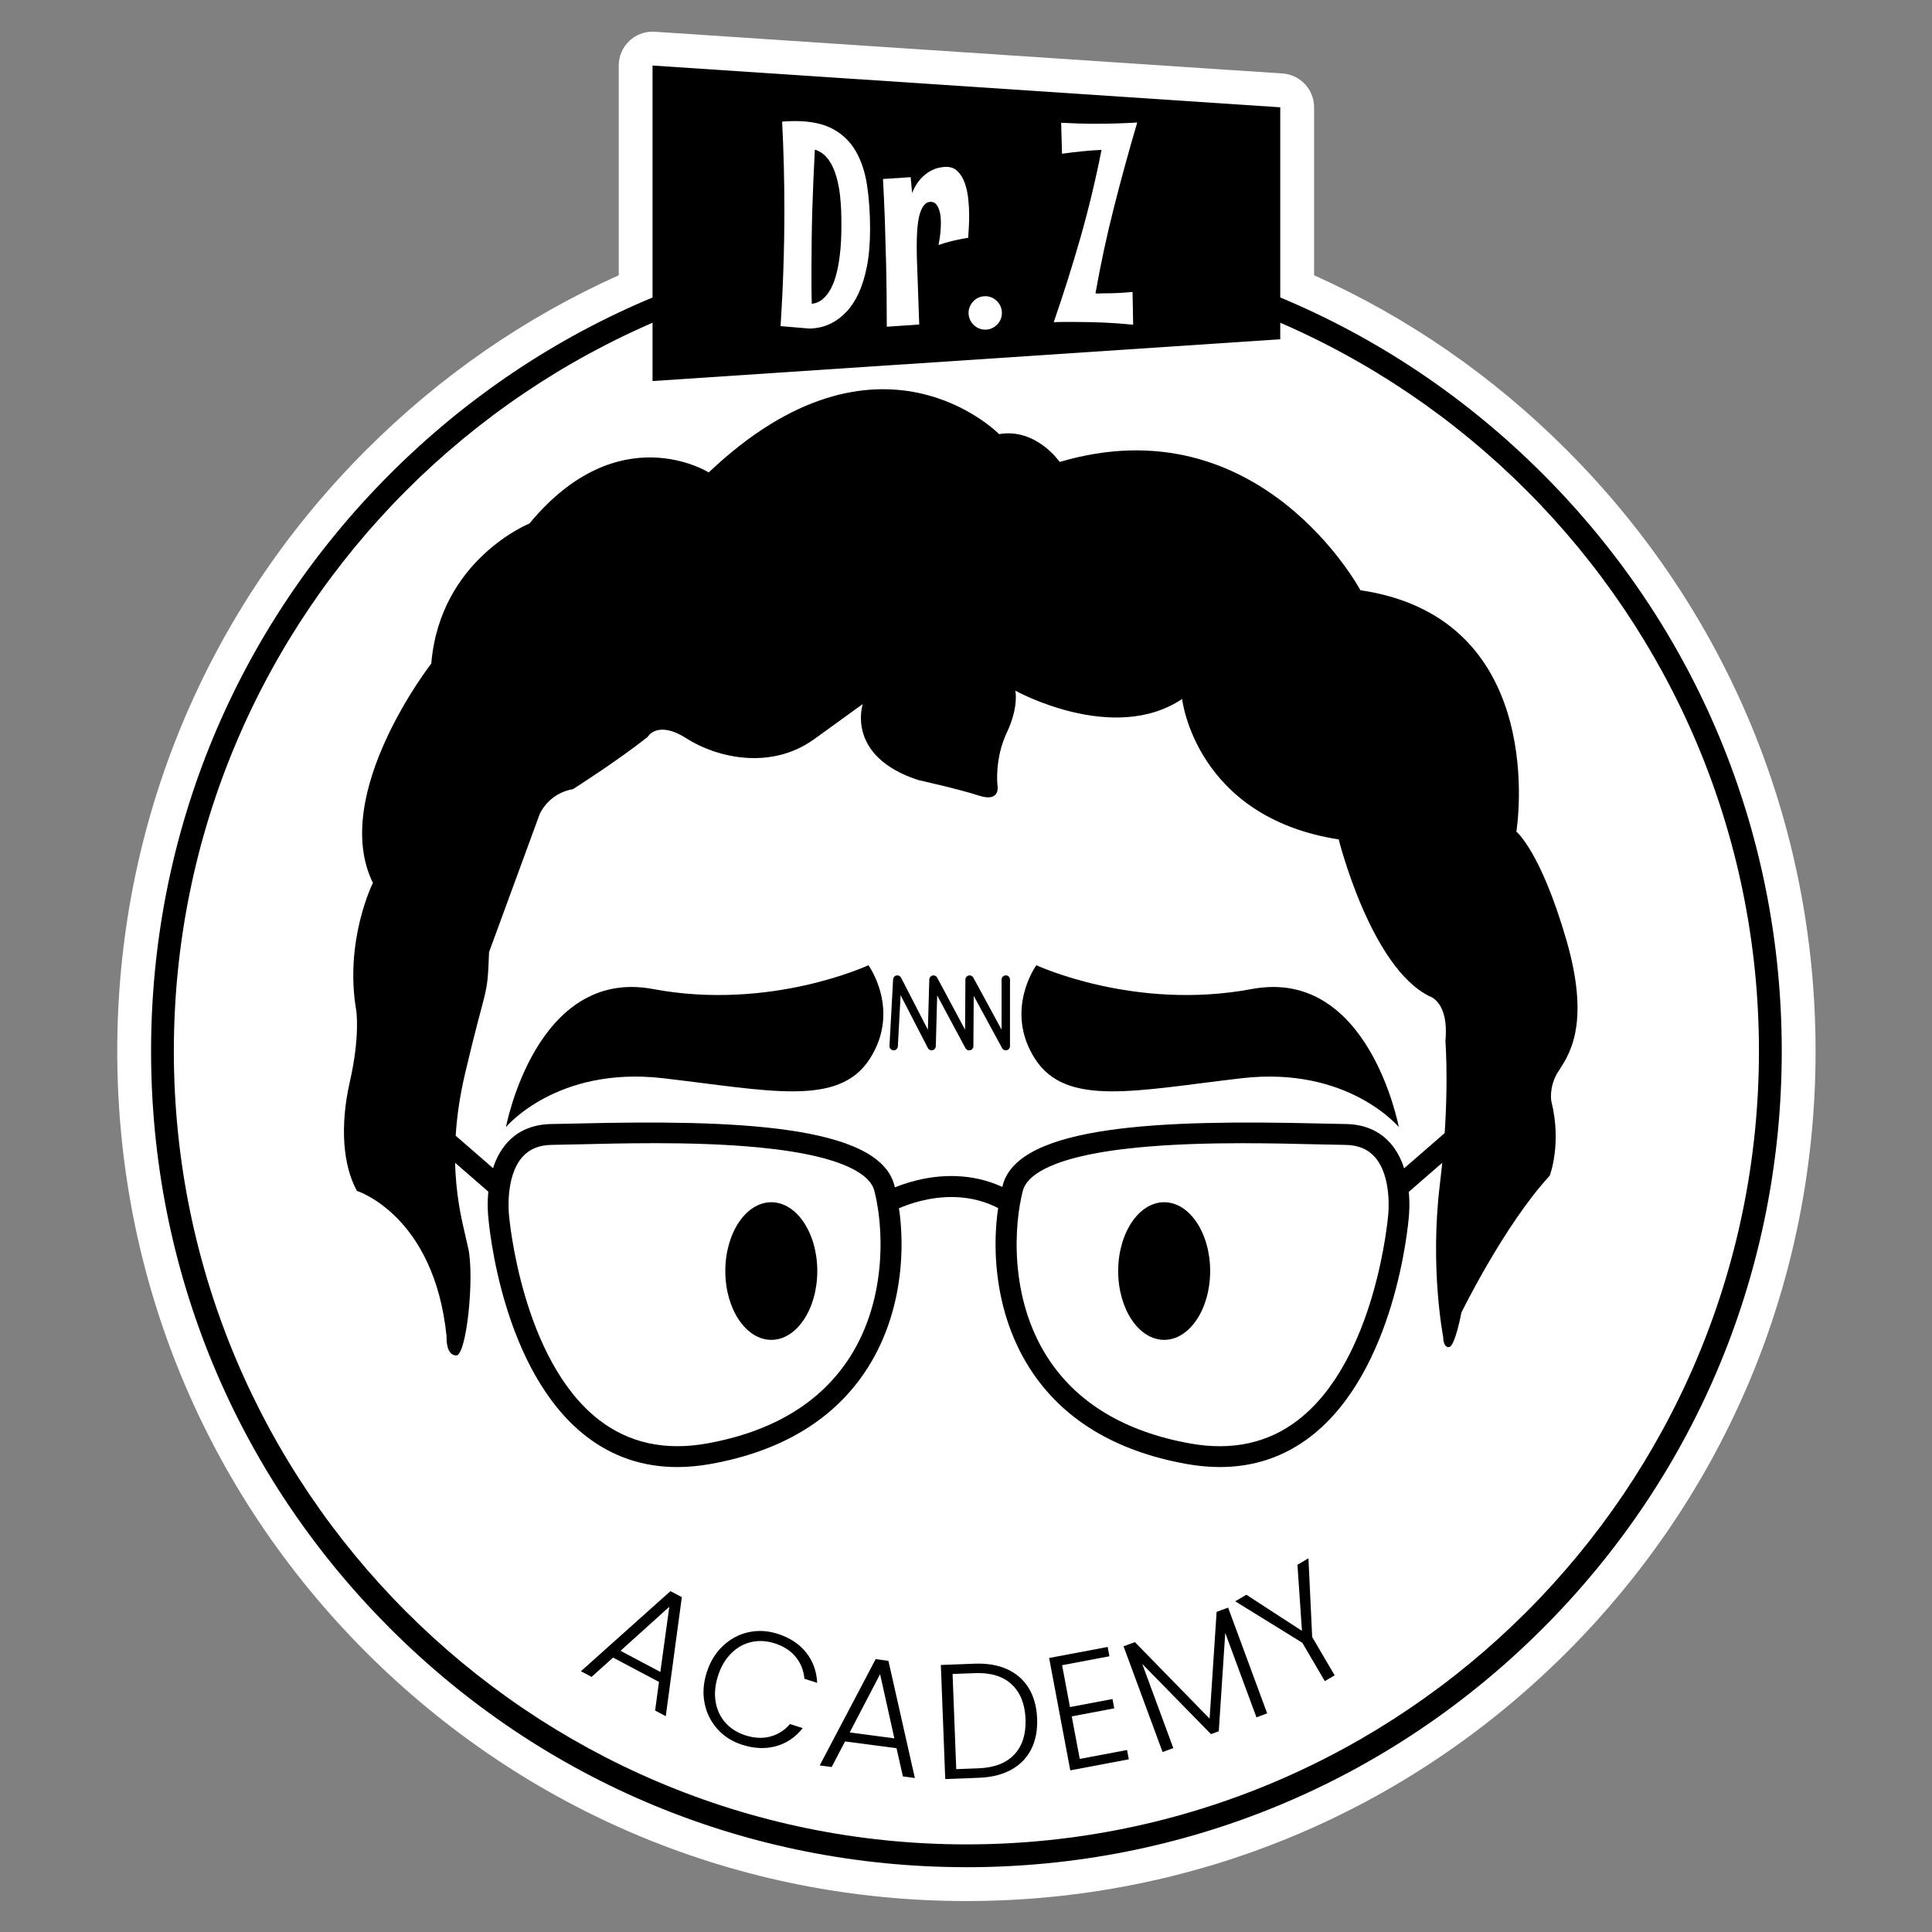
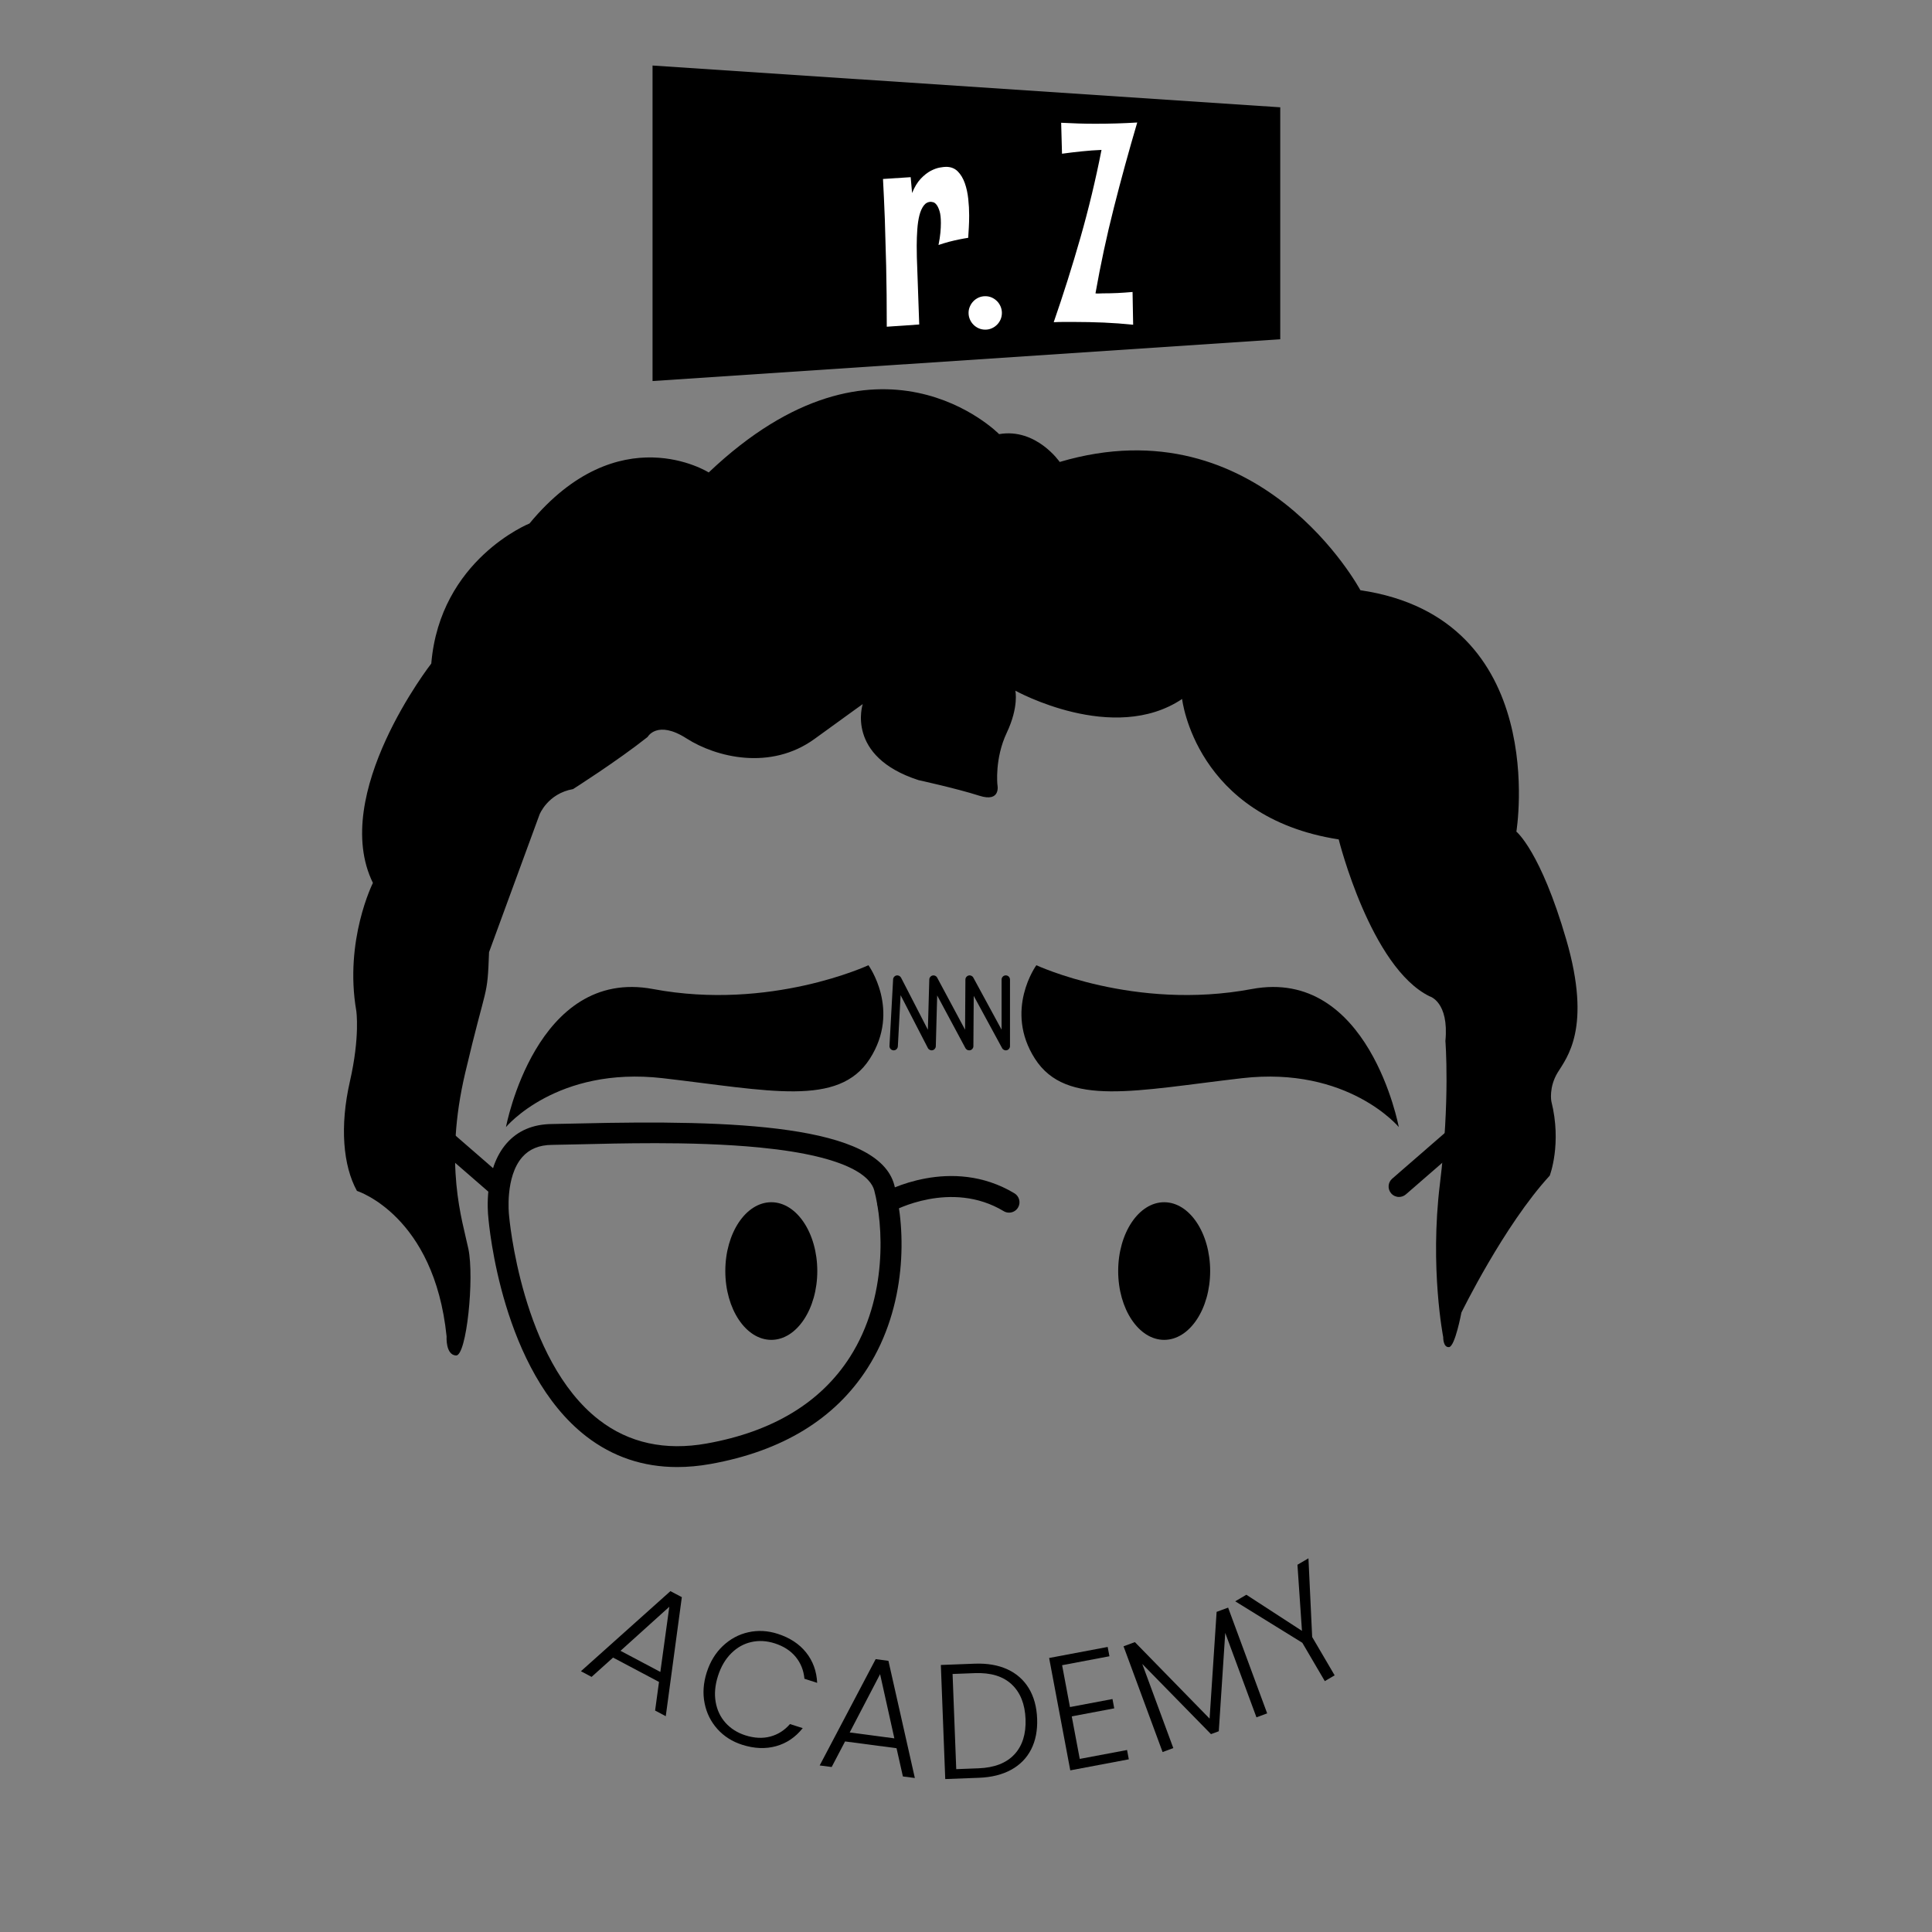
<svg xmlns="http://www.w3.org/2000/svg" width="100%" height="100%" viewBox="0 0 2500 2500" version="1.1" xml:space="preserve" style="fill-rule:evenodd;clip-rule:evenodd;stroke-linejoin:round;stroke-miterlimit:2;">
  <rect x="0" y="0" width="2500" height="2500" fill="#808080" stroke="none" />
  <g>
    <clipPath id="_clip1">
      <path d="M148.44,2462.13l2203.12,0l0,-2424.26l-2203.12,-0l-0,2424.26Z" clip-rule="nonzero" />
    </clipPath>
    <g clip-path="url(#_clip1)">
      <clipPath id="_clip2">
        <path d="M151.544,2459.95l2197.94,0.001l-0.001,-2418.97l-2197.94,-0l0,2418.97Z" />
      </clipPath>
      <g clip-path="url(#_clip2)">
-         <path d="M2027.53,582.502c-95.595,-95.715 -205.528,-171.746 -327.101,-226.304l0,-217.356c0,-23.08 -17.842,-42.215 -40.865,-43.749l-812.259,-54.011c-0.949,-0.073 -1.934,-0.109 -2.883,-0.109c-11.092,-0 -21.782,4.199 -29.919,11.832c-8.829,8.289 -13.864,19.866 -13.864,31.99l-0,271.403c-121.537,54.558 -231.433,130.589 -327.075,226.303c-207.582,207.716 -321.86,483.904 -321.86,777.693c0,293.752 114.278,569.94 321.816,777.659c207.553,207.719 483.463,322.097 776.996,322.097c293.533,0 569.479,-114.378 777.014,-322.097c207.534,-207.719 321.81,-483.907 321.81,-777.659c-0,-293.789 -114.276,-569.977 -321.81,-777.692Z" style="fill:#fff;fill-rule:nonzero;" />
-       </g>
-       <path d="M1250.51,2416.13c-281.784,0 -546.748,-109.821 -746.041,-309.302c-199.307,-199.481 -308.985,-464.603 -308.985,-746.633c0,-282.067 109.722,-547.226 309.029,-746.725c199.321,-199.463 464.212,-309.273 745.997,-309.273c281.784,0 546.785,109.81 746.037,309.273c199.288,199.463 309.039,464.621 309.039,746.725c0,282.067 -109.714,547.225 -309.039,746.677c-199.252,199.437 -464.18,309.302 -746.037,309.302l0,-0.044Zm-0,-2082.43c-565.466,-0 -1025.56,460.458 -1025.56,1026.49c-0,565.996 460.057,1026.44 1025.56,1026.44c565.539,-0 1025.56,-460.444 1025.56,-1026.44c-0,-566.033 -460.02,-1026.49 -1025.56,-1026.49Z" style="fill-rule:nonzero;" />
+         </g>
      <path d="M1656.64,439.021l-812.26,54.047l-0,-408.273l812.259,54.047l0.001,300.179Z" style="fill-rule:nonzero;" />
-       <path d="M1125.87,296.089c0,18.77 -1.386,35.058 -4.086,48.679c-2.7,13.621 -6.349,25.27 -10.8,34.838c-4.525,9.605 -9.56,17.346 -15.215,23.299c-5.655,5.952 -11.384,10.554 -17.149,13.84c-5.801,3.287 -11.493,5.478 -16.893,6.683c-5.473,1.132 -10.253,1.716 -14.375,1.716l-37.253,-3.14c1.569,-24.759 2.809,-49.628 3.612,-74.716c0.839,-25.052 1.277,-50.286 1.277,-75.812c0,-19.282 -0.255,-38.381 -0.73,-57.297c-0.474,-18.953 -1.24,-37.87 -2.189,-56.786c2.919,-0.292 5.728,-0.438 8.538,-0.548c2.809,-0.11 5.509,-0.183 8.173,-0.183c20.14,0 36.486,3.433 49.074,10.299c12.624,6.865 22.476,16.433 29.554,28.776c7.115,12.307 11.968,26.987 14.558,44.041c2.591,17.017 3.904,35.824 3.904,56.311Zm-37.106,-4.93c-0,-5.952 -0.11,-12.27 -0.329,-19.026c-0.292,-6.719 -0.766,-13.439 -1.532,-20.085c-0.803,-6.683 -1.971,-13.146 -3.576,-19.464c-1.569,-6.318 -3.612,-12.088 -6.166,-17.419c-2.518,-5.259 -5.656,-9.787 -9.377,-13.512c-3.722,-3.798 -8.137,-6.464 -13.354,-8.034c-0.73,13.366 -1.35,26.366 -1.897,39.038c-0.548,12.672 -1.022,25.197 -1.387,37.614c-0.328,12.379 -0.657,24.649 -0.803,36.847c-0.182,12.197 -0.292,24.394 -0.292,36.664l0,24.284c0,8.217 0.146,16.543 0.365,25.015c5.546,-0.584 10.435,-2.702 14.522,-6.354c4.123,-3.615 7.626,-8.216 10.472,-13.731c2.845,-5.55 5.181,-11.795 6.932,-18.77c1.751,-6.975 3.101,-14.169 4.05,-21.473c0.985,-7.303 1.642,-14.607 1.934,-21.728c0.328,-7.158 0.438,-13.767 0.438,-19.866Z" style="fill:#fff;fill-rule:nonzero;" />
      <path d="M1252.77,307.738c-3.868,0.621 -7.918,1.315 -12.15,2.191c-3.649,0.731 -7.772,1.717 -12.369,2.885c-4.597,1.242 -9.195,2.63 -13.828,4.2c1.24,-6.026 2.006,-11.394 2.444,-15.885c0.438,-4.565 0.62,-8.728 0.62,-12.49c0,-6.573 -0.547,-11.685 -1.714,-15.41c-1.131,-3.652 -2.445,-6.428 -3.868,-8.253c-1.459,-1.863 -2.919,-2.922 -4.305,-3.287c-1.387,-0.365 -2.335,-0.548 -2.81,-0.548c-3.904,0 -7.042,1.643 -9.45,4.821c-2.408,3.213 -4.305,7.449 -5.655,12.744c-1.314,5.259 -2.226,11.321 -2.7,18.113c-0.474,6.793 -0.766,13.768 -0.766,20.962c-0,5.076 0.073,10.188 0.182,15.265c0.146,5.112 0.328,10.225 0.547,15.301l2.518,71.539l-41.996,2.885c0,-29.251 -0.255,-55.617 -0.803,-79.099c-0.583,-23.481 -1.167,-43.529 -1.714,-60.182c-0.767,-19.391 -1.533,-36.701 -2.372,-51.892l35.83,-2.337l1.824,20.523c3.138,-7.742 6.859,-13.914 11.165,-18.478c4.305,-4.565 8.61,-7.925 12.916,-10.225c4.305,-2.228 8.246,-3.652 11.821,-4.273c3.576,-0.621 6.276,-0.913 8.1,-0.913c6.167,0 11.202,1.972 15.106,5.916c3.904,3.944 6.932,9.02 9.121,15.192c2.19,6.171 3.649,12.964 4.452,20.377c0.802,7.413 1.167,14.534 1.167,21.472c0,5.478 -0.146,10.664 -0.438,15.557c-0.291,4.894 -0.547,9.349 -0.802,13.183l-0.073,0.146Z" style="fill:#fff;fill-rule:nonzero;" />
      <path d="M1296.45,404.913c0,3.031 -0.584,5.88 -1.715,8.473c-1.131,2.629 -2.7,4.893 -4.634,6.829c-1.933,1.935 -4.196,3.505 -6.823,4.637c-2.627,1.169 -5.4,1.717 -8.282,1.717c-2.882,-0 -5.874,-0.548 -8.465,-1.717c-2.627,-1.132 -4.889,-2.702 -6.823,-4.637c-1.934,-1.936 -3.502,-4.2 -4.634,-6.829c-1.131,-2.593 -1.751,-5.442 -1.751,-8.473c0,-2.994 0.547,-5.696 1.751,-8.362c1.132,-2.666 2.7,-4.93 4.634,-6.902c1.934,-1.972 4.196,-3.506 6.823,-4.675c2.591,-1.132 5.437,-1.679 8.465,-1.679c3.028,-0 5.655,0.547 8.282,1.679c2.554,1.169 4.853,2.739 6.823,4.675c1.934,1.899 3.467,4.236 4.634,6.902c1.131,2.666 1.715,5.477 1.715,8.362Z" style="fill:#fff;fill-rule:nonzero;" />
      <path d="M1471.58,158.488c-10.91,37.03 -21.017,73.84 -30.284,110.468c-9.304,36.628 -17.185,73.511 -23.753,110.65c1.46,0.256 2.956,0.292 4.488,0.183c1.533,-0.146 3.101,-0.183 4.816,-0.183c6.568,0 12.989,-0.146 19.338,-0.438c6.349,-0.329 12.843,-0.767 19.338,-1.351l0.766,42.398c-12.734,-1.315 -25.394,-2.265 -38.019,-2.812c-12.588,-0.512 -25.504,-0.804 -38.748,-0.804l-12.989,0c-4.415,0 -8.757,0.11 -13.026,0.329c12.478,-36.007 24.008,-72.489 34.553,-109.372c10.544,-36.884 19.666,-74.753 27.291,-113.572c-8.355,0.329 -16.783,0.95 -25.175,1.826c-8.429,0.84 -17.076,1.899 -25.942,3.104l-1.095,-40.06c7.553,0.365 14.996,0.657 22.403,0.949c7.37,0.256 14.813,0.329 22.366,0.329c17.951,-0 35.793,-0.512 53.635,-1.607l0.037,-0.037Z" style="fill:#fff;fill-rule:nonzero;" />
      <path d="M1123.72,1249c-0,-0 -126.973,59.305 -278.647,30.821c-151.674,-28.448 -190.349,178.611 -190.349,178.611c-0,-0 65.602,-79.062 202.901,-63.25c137.334,15.849 227.419,37.87 267.883,-25.088c40.463,-62.994 -1.752,-121.094 -1.752,-121.094l-0.036,-0Z" style="fill-rule:nonzero;" />
      <path d="M1341.07,1249c-0,-0 126.973,59.305 278.646,30.821c151.674,-28.448 190.313,178.611 190.313,178.611c0,-0 -65.566,-79.062 -202.9,-63.25c-137.299,15.849 -227.42,37.87 -267.847,-25.088c-40.463,-62.994 1.752,-121.094 1.752,-121.094l0.036,-0Z" style="fill-rule:nonzero;" />
      <path d="M1254.05,1359.13c-1.97,-0 -3.795,-1.059 -4.78,-2.849l-36.559,-68.179l-1.788,65.769c-0.073,2.447 -1.788,4.601 -4.196,5.113c-2.408,0.584 -4.889,-0.621 -6.057,-2.812l-35.282,-68.399l-3.576,66.208c-0.182,2.994 -2.736,5.368 -5.691,5.149c-2.992,-0.183 -5.291,-2.739 -5.145,-5.697l4.707,-86.183c0.109,-2.447 1.861,-4.492 4.269,-4.967c2.408,-0.547 4.816,0.658 5.983,2.776l34.735,67.449l1.825,-65.076c0.073,-2.446 1.788,-4.564 4.159,-5.112c2.408,-0.584 4.853,0.511 6.02,2.702l36.122,67.413l0.438,-64.893c-0,-2.483 1.715,-4.674 4.123,-5.222c2.408,-0.621 4.889,0.475 6.093,2.666l36.596,67.412l-0,-64.819c-0,-2.995 2.408,-5.442 5.436,-5.442c3.029,0 5.437,2.411 5.437,5.442l-0,86.146c-0,2.52 -1.679,4.638 -4.087,5.259c-2.408,0.62 -4.889,-0.475 -6.093,-2.666l-36.742,-67.668l-0.438,65.112c0,2.519 -1.678,4.674 -4.086,5.222c-0.438,0.109 -0.876,0.182 -1.314,0.182l-0.109,-0.036Z" style="fill-rule:nonzero;" />
      <path d="M462,1541.07c0,-0 99.867,31.442 115.885,188.178c-0,-0 -1.569,23.992 12.186,24.759c13.719,0.804 23.862,-100.644 15.981,-138.112c-7.881,-37.467 -32.108,-108.751 -4.014,-227.837c28.058,-119.159 28.533,-94.144 30.795,-156.006l65.31,-178.026c0,-0 10.545,-27.133 43.383,-32.94c-0,0 56.882,-36.08 96.433,-67.412c0,-0 12.369,-22.568 50.461,1.899c38.128,24.394 108.656,41.959 165.648,0.548c56.955,-41.339 62.319,-45.027 62.319,-45.027c-0,-0 -22.695,67.668 72.133,98.38c0,-0 49.877,10.919 78.592,20.158c28.715,9.239 23.534,-14.242 23.534,-14.242c-0,-0 -3.758,-33.707 12.113,-67.267c15.835,-33.56 11.092,-54.376 11.092,-54.376c0,0 126.79,70.371 215.781,10.737c-0,-0 17.075,152.938 202.645,181.715c-0,-0 41.193,165.646 117.705,203.077c0,0 25.249,6.793 20.359,57.809c0,-0 6.24,76.14 -7.114,184.928c-13.318,108.715 4.269,198.148 4.269,198.148c-0,-0 -0.292,13.658 7.516,13c7.808,-0.657 16.017,-44.661 16.017,-44.661c0,-0 55.131,-112.842 114.312,-177.223c0,-0 15.945,-41.12 2.043,-96.372c0,0 -3.356,-18.003 8.21,-37.029c11.602,-19.026 44.55,-57.224 11.164,-171.928c-33.312,-114.704 -64.58,-139.829 -64.58,-139.829c-0,0 45.425,-275.858 -201.843,-312.376c-0,-0 -129.782,-242.664 -389.091,-165.976c0,0 -30.393,-44.26 -78.409,-36.007c-0,0 -155.724,-159.256 -375.773,49.592c-0,-0 -116.428,-73.767 -231.908,66.025c0,-0 -115.807,46.488 -127.082,181.24c0,-0 -131.799,169.152 -75.537,283.893c-0,-0 -37.304,74.241 -21.498,165.61c-0,-0 4.991,33.122 -8.275,91.222c-13.267,58.137 -8.888,109.08 9.107,141.691l0.131,0.037Z" style="fill-rule:nonzero;" />
      <path d="M876.27,1898.36c-44.039,-0 -83.481,-13.293 -117.632,-39.695c-109.094,-84.394 -125.914,-272.901 -126.79,-283.966c-0.584,-5.113 -6.02,-61.351 23.716,-95.24c14.266,-16.287 33.896,-24.686 58.269,-24.978c9.815,-0.146 21.855,-0.402 35.61,-0.731c199.617,-4.783 387.157,1.571 407.809,79.756c15.725,59.415 16.127,157.102 -34.626,236.711c-41.923,65.77 -110.335,107.583 -203.375,124.199c-14.813,2.629 -29.116,3.944 -43.017,3.944l0.036,-0Zm-30.685,-419.083c-35.428,-0 -68.485,0.803 -95.448,1.46c-13.865,0.329 -26.052,0.621 -35.939,0.731c-16.638,0.182 -29.153,5.368 -38.311,15.739c-22.585,25.672 -17.295,74.132 -17.258,74.643c-0,0.146 -0,0.329 0.036,0.512c0.146,1.826 15.908,187.302 116.538,265.049c38.602,29.835 85.487,40.097 139.341,30.456c85.342,-15.264 147.697,-52.988 185.424,-112.147c49.22,-77.273 42.835,-171.709 31.305,-215.348c-4.159,-15.703 -28.897,-43.786 -147.879,-55.471c-44.659,-4.383 -93.113,-5.661 -137.772,-5.661l-0.037,0.037Z" style="fill-rule:nonzero;" />
-       <path d="M1578.6,1898.36c-13.901,-0 -28.204,-1.315 -43.017,-3.944c-93.04,-16.616 -161.452,-58.429 -203.375,-124.199c-50.68,-79.609 -50.351,-177.259 -34.626,-236.711c20.688,-78.185 208.228,-84.539 407.809,-79.756c13.755,0.329 25.795,0.585 35.61,0.731c24.373,0.292 44.003,8.691 58.269,24.978c29.736,33.926 24.3,90.127 23.716,95.24c-0.876,11.028 -17.659,199.572 -126.79,283.966c-34.151,26.402 -73.557,39.695 -117.632,39.695l0.036,-0Zm30.722,-419.083c-44.696,-0 -93.077,1.278 -137.736,5.66c-119.055,11.686 -143.793,39.805 -147.916,55.471c-11.53,43.603 -17.951,138.039 31.305,215.348c37.727,59.16 100.119,96.883 185.424,112.148c53.927,9.641 100.849,-0.658 139.415,-30.493c100.702,-77.93 116.318,-263.15 116.464,-265.013c0,-0.182 0,-0.328 0.073,-0.511c0.073,-0.803 5.254,-49.044 -17.258,-74.643c-9.158,-10.371 -21.673,-15.557 -38.311,-15.74c-9.887,-0.109 -22.074,-0.365 -35.975,-0.73c-26.964,-0.657 -60.02,-1.461 -95.449,-1.461l-0.036,-0.036Z" style="fill-rule:nonzero;" />
      <path d="M1305.71,1569.15c-2.372,0 -4.78,-0.584 -6.896,-1.899c-68.23,-41.083 -143.1,-0.219 -143.829,0.219c-6.495,3.616 -14.741,1.315 -18.317,-5.185c-3.648,-6.501 -1.35,-14.681 5.108,-18.333c3.613,-2.008 89.027,-49.007 170.903,0.183c6.385,3.871 8.464,12.161 4.597,18.515c-2.518,4.199 -7.005,6.5 -11.566,6.5Z" style="fill-rule:nonzero;" />
      <path d="M1810.29,1548.85c-3.758,-0 -7.516,-1.607 -10.143,-4.674c-4.853,-5.588 -4.306,-14.133 1.35,-18.99l67.864,-58.94c5.619,-4.894 14.157,-4.309 19.01,1.351c4.852,5.587 4.305,14.132 -1.35,19.026l-67.865,58.94c-2.554,2.191 -5.692,3.287 -8.866,3.287Z" style="fill-rule:nonzero;" />
      <path d="M644.837,1548.85c-3.101,-0 -6.239,-1.096 -8.83,-3.287l-67.864,-58.94c-5.619,-4.894 -6.24,-13.439 -1.35,-19.026c4.852,-5.624 13.39,-6.245 18.973,-1.351l67.864,58.94c5.619,4.857 6.239,13.402 1.387,18.99c-2.7,3.067 -6.422,4.674 -10.18,4.674Z" style="fill-rule:nonzero;" />
      <path d="M1565.94,1644.73c-0,-49.148 -26.666,-89.05 -59.51,-89.05c-32.844,-0 -59.509,39.902 -59.509,89.05c0,49.147 26.665,89.049 59.509,89.049c32.844,0 59.51,-39.902 59.51,-89.049Z" />
      <path d="M1057.57,1644.73c-0,-49.148 -26.665,-89.05 -59.509,-89.05c-32.844,-0 -59.51,39.902 -59.51,89.05c0,49.147 26.666,89.049 59.51,89.049c32.844,0 59.509,-39.902 59.509,-89.049Z" />
      <path d="M852.7,2176.37l-59.4,-31.465l-27.802,24.979l-13.792,-7.318l115.807,-103.635l14.777,7.778l-20.797,154.056l-13.792,-7.319l5.035,-37.033l-0.036,-0.043Zm1.788,-12.928l11.602,-84.28l-63.157,56.979l51.518,27.301l0.037,0Z" style="fill-rule:nonzero;" />
      <path d="M935.451,2129.79c9.523,-8.984 20.469,-14.9 32.911,-17.66c12.405,-2.761 25.066,-2.104 37.909,2.015c15.689,5.04 27.949,13.059 36.778,24.103c8.83,11.043 13.646,24.145 14.376,39.352l-16.492,-5.303c-0.985,-10.824 -4.743,-20.246 -11.274,-28.221c-6.531,-8.02 -15.616,-13.892 -27.255,-17.617c-10.363,-3.286 -20.433,-3.856 -30.175,-1.665c-9.778,2.191 -18.498,7.056 -26.051,14.637c-7.589,7.537 -13.317,17.309 -17.112,29.273c-3.831,11.963 -4.816,23.185 -2.992,33.659c1.824,10.517 6.093,19.456 12.77,26.95c6.714,7.45 15.252,12.84 25.541,16.17c11.639,3.725 22.475,4.251 32.4,1.622c9.924,-2.673 18.425,-8.064 25.431,-16.171l16.528,5.259c-9.377,11.788 -20.907,19.588 -34.516,23.357c-13.609,3.769 -28.204,3.155 -43.784,-1.797c-12.879,-4.119 -23.57,-10.911 -32.108,-20.377c-8.465,-9.465 -14.047,-20.596 -16.565,-33.392c-2.59,-12.796 -1.641,-26.122 2.737,-39.925c4.415,-13.804 11.384,-25.242 20.943,-34.269Z" style="fill-rule:nonzero;" />
      <path d="M1160.1,2262.18l-66.588,-8.764l-17.331,33.086l-15.507,-2.016l72.426,-137.561l16.528,2.191l34.188,151.628l-15.47,-2.016l-8.21,-36.46l-0.036,-0.088Zm-2.81,-12.752l-18.462,-83.046l-39.332,75.421l57.794,7.625Z" style="fill-rule:nonzero;" />
      <path d="M1303.45,2160.03c11.894,5.478 21.162,13.629 27.802,24.54c6.604,10.916 10.217,24.018 10.8,39.356c0.584,15.206 -2.006,28.44 -7.735,39.746c-5.765,11.306 -14.375,20.071 -25.832,26.381c-11.493,6.31 -25.358,9.772 -41.631,10.386l-43.711,1.665l-5.692,-147.639l43.711,-1.666c16.309,-0.613 30.43,1.797 42.324,7.275l-0.036,-0.044Zm9.194,110.172c10.326,-11.175 15.142,-26.425 14.412,-45.706c-0.766,-19.413 -6.713,-34.401 -17.914,-44.918c-11.165,-10.477 -27.073,-15.341 -47.615,-14.552l-28.897,1.095l4.743,123.143l28.897,-1.095c20.542,-0.789 35.976,-6.793 46.338,-17.967l0.036,-0Z" style="fill-rule:nonzero;" />
      <path d="M1374.35,2154.72l10.179,54.211l55.022,-10.386l2.262,12.051l-54.985,10.386l10.362,55.04l61.224,-11.525l2.263,12.051l-75.746,14.286l-27.365,-145.405l75.746,-14.286l2.298,12.051l-61.224,11.569l-0.036,-0.043Z" style="fill-rule:nonzero;" />
      <path d="M1589.18,2080.26l50.533,136.827l-13.865,5.127l-40.39,-109.252l-8.355,127.263l-10.107,3.725l-88.917,-90.803l40.171,108.857l-13.865,5.127l-50.533,-136.815l14.667,-5.434l96.689,98.997l9.085,-138.141l14.85,-5.478l0.037,0Z" style="fill-rule:nonzero;" />
      <path d="M1693.13,2016.46l4.816,101.802l29.08,49.606l-12.734,7.494l-29.079,-49.607l-86.838,-53.678l14.412,-8.472l71.951,46.725l-5.837,-85.544l14.229,-8.326Z" style="fill-rule:nonzero;" />
    </g>
  </g>
</svg>